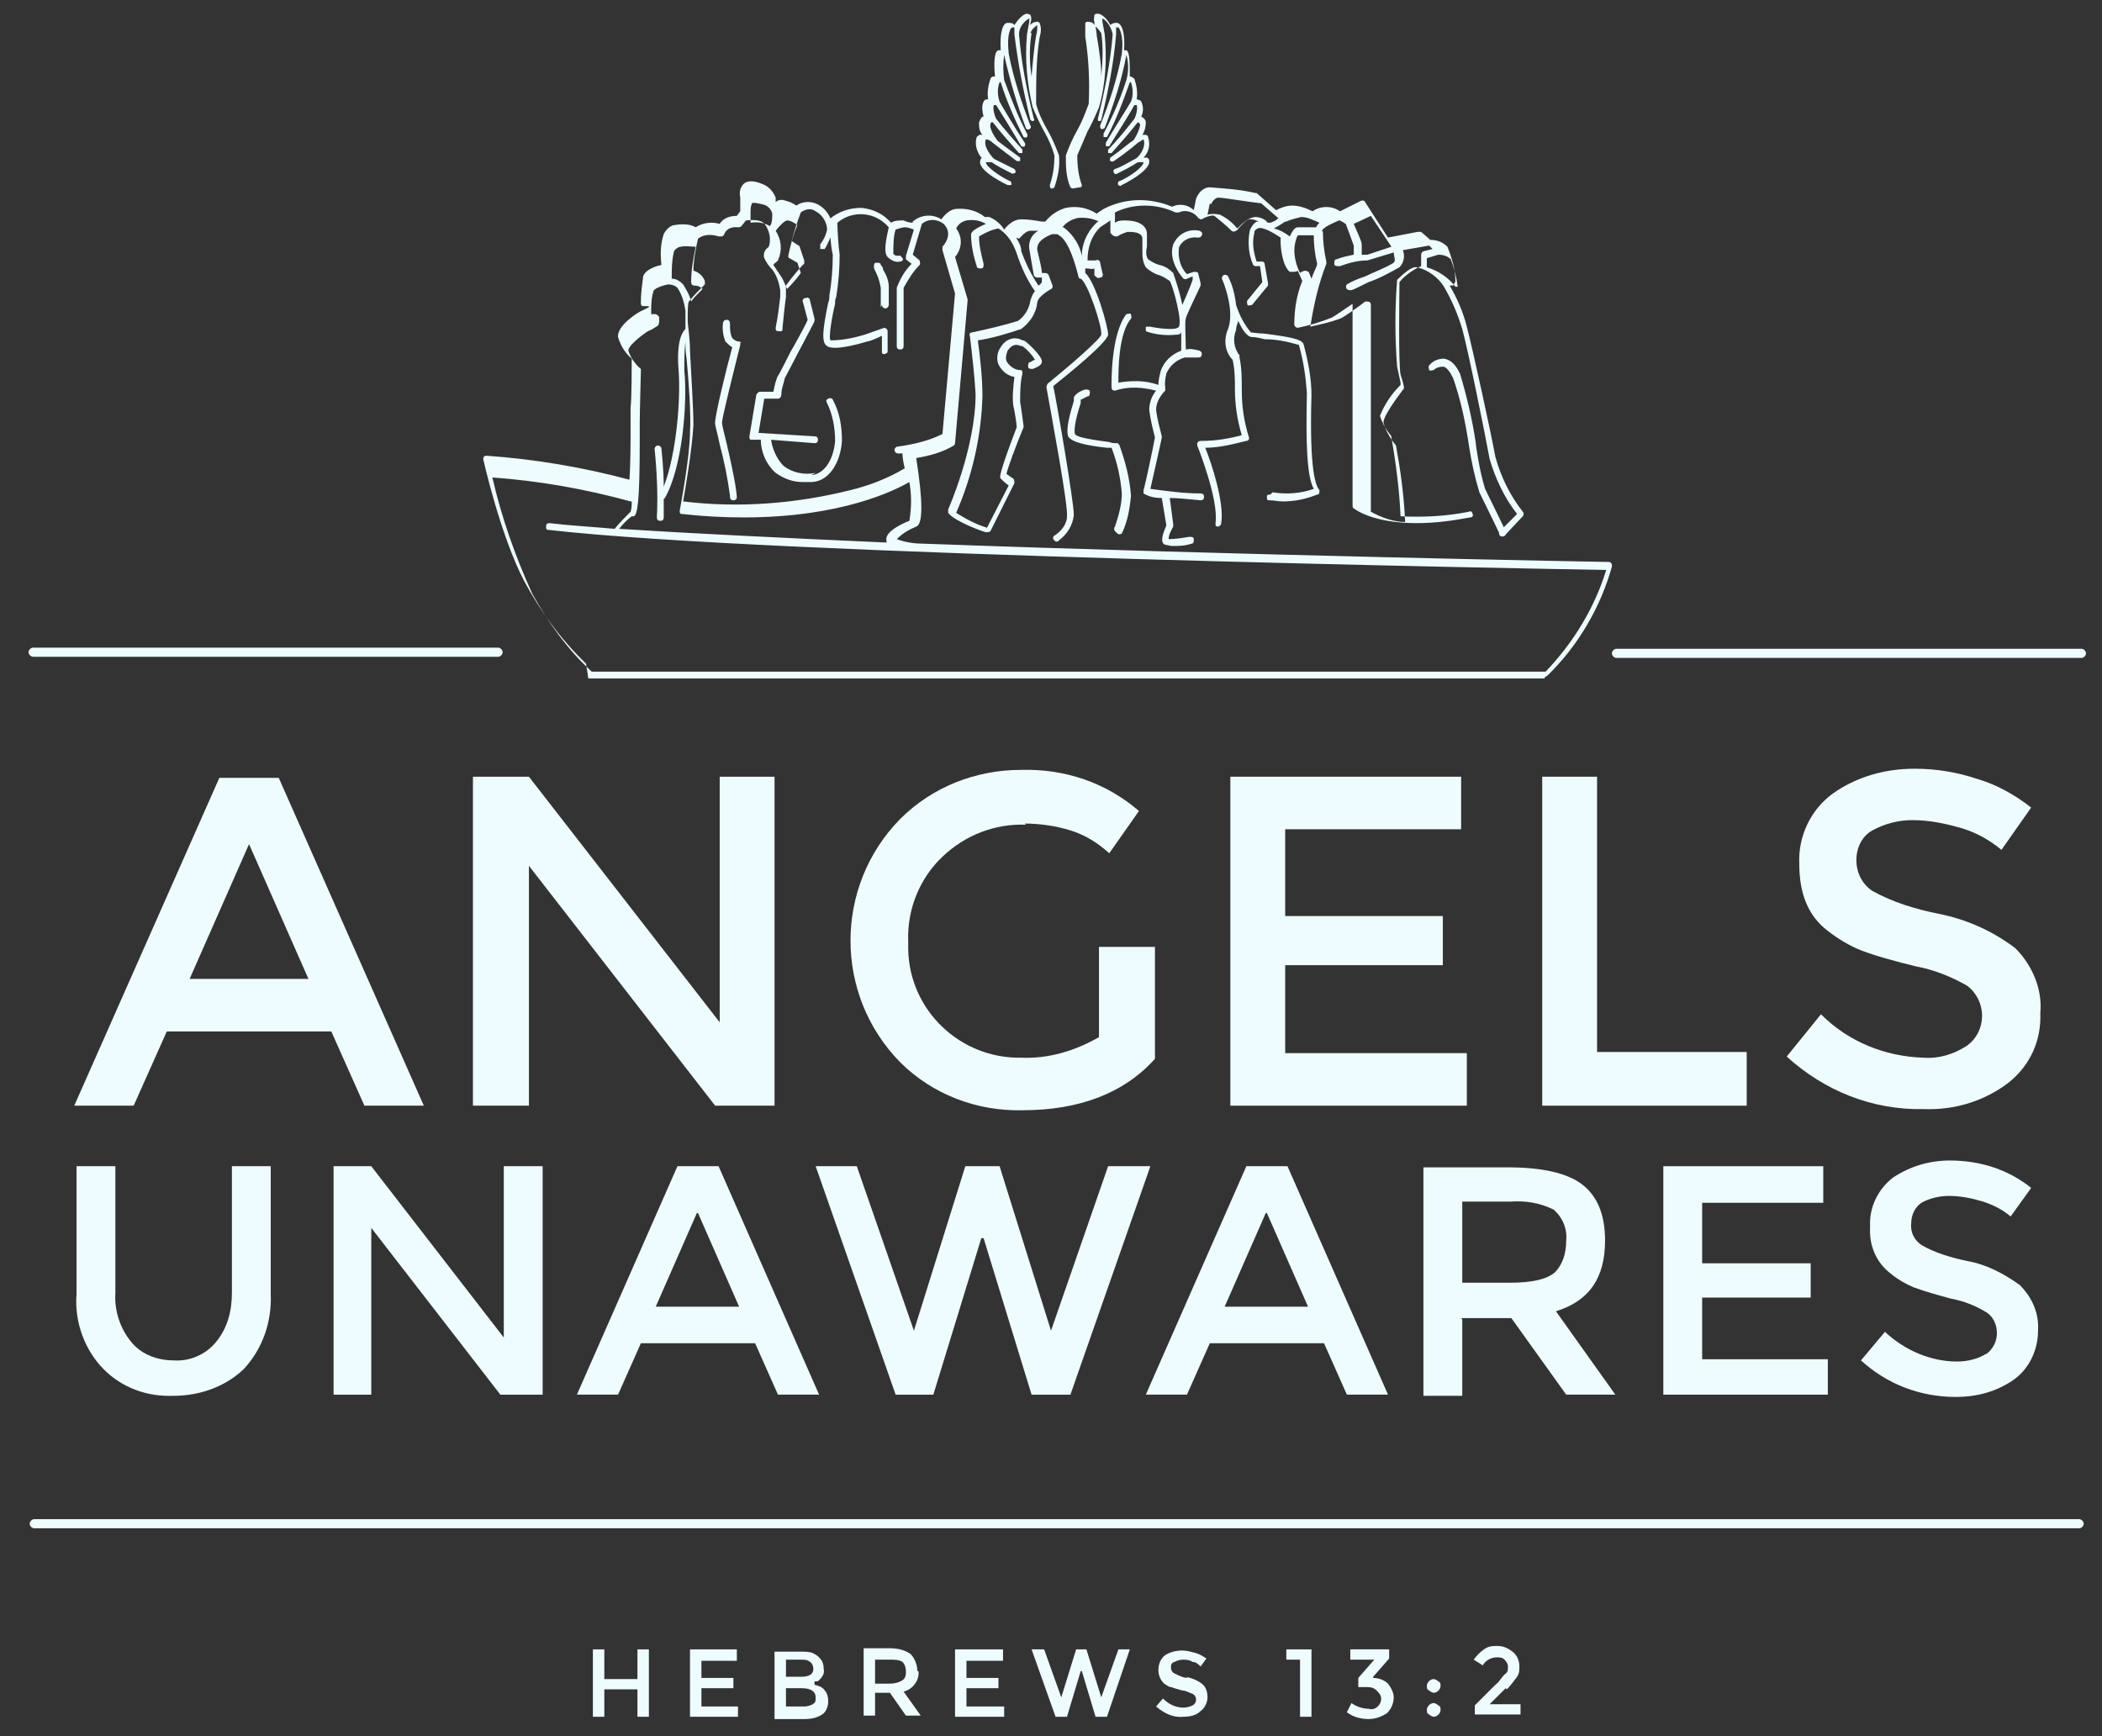
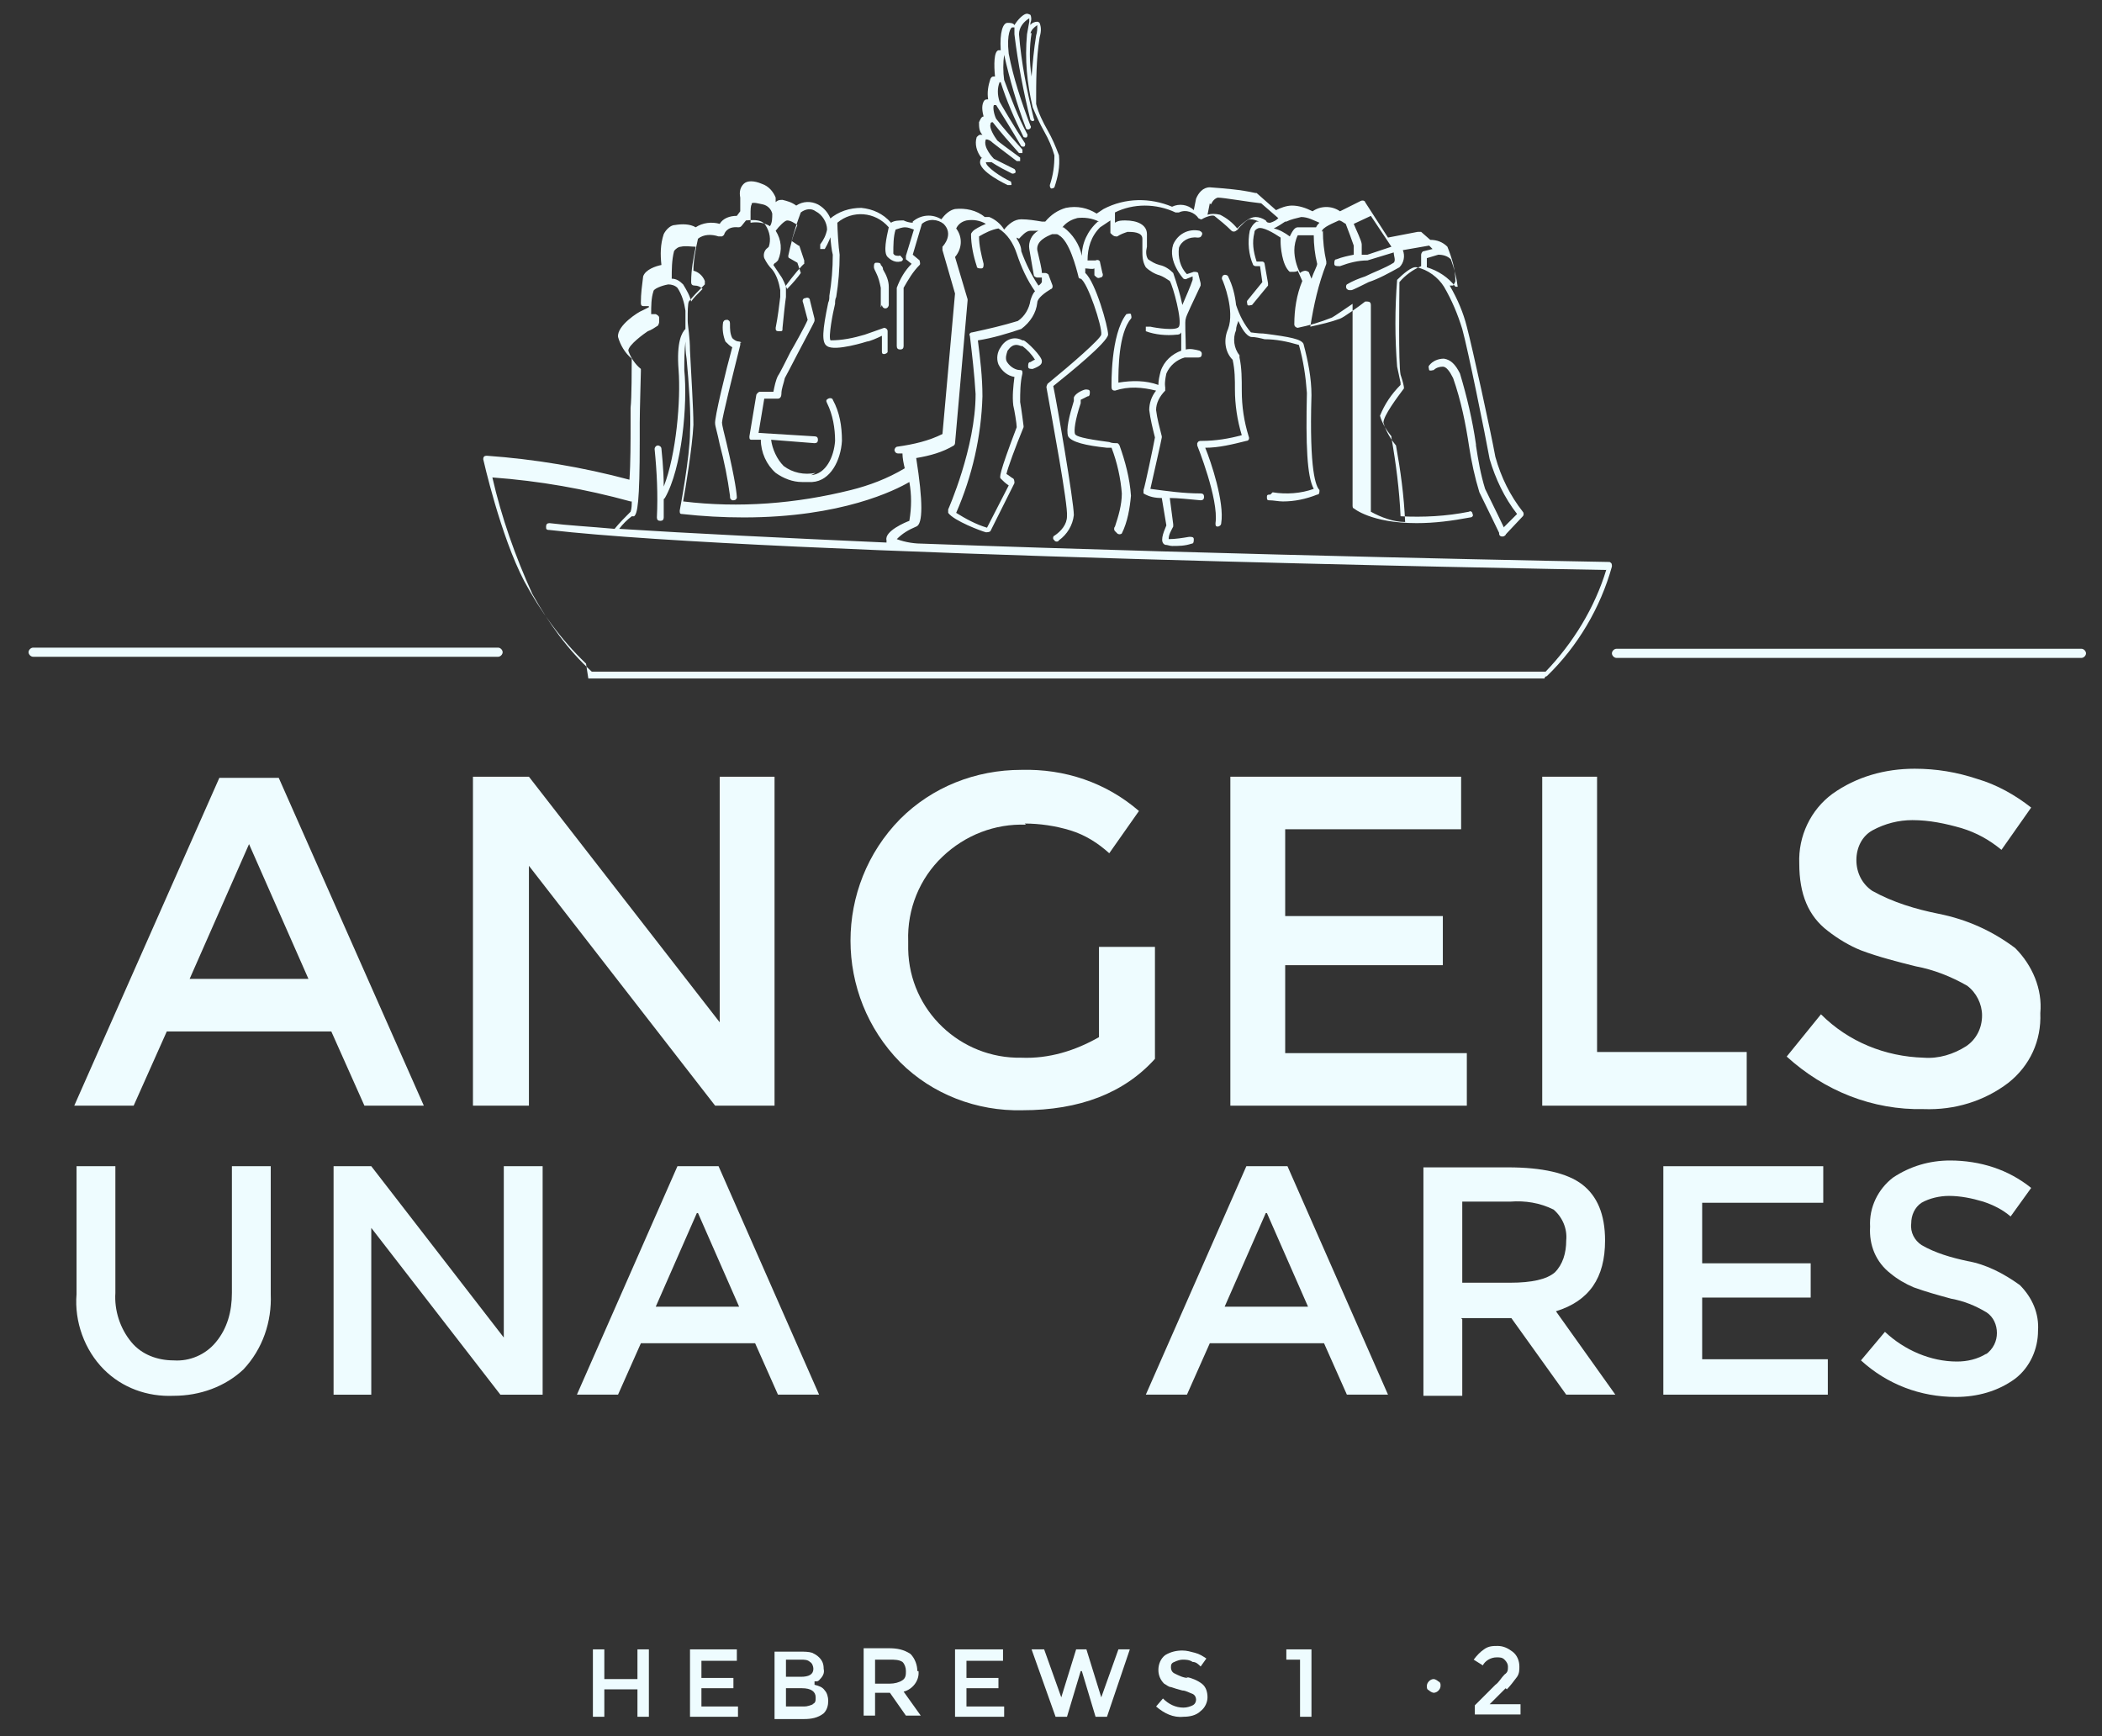
<svg xmlns="http://www.w3.org/2000/svg" viewBox="0 0 184 152">
  <rect x="0" y="0" width="184" height="152" fill="#333333" stroke="none" />
  <defs>
    <style>      .cls-1 {        fill: #eefcff;      }    </style>
  </defs>
  <g>
    <g id="_x30_5162a4c-15ec-4fa1-b4f4-4caf09cee478">
      <g>
        <path class="cls-1" d="M6.7,102.1v11.2c-.2,2.4.7,4.9,2.4,6.6,1.6,1.6,3.8,2.4,6.1,2.3,2.3,0,4.5-.8,6.1-2.3,1.7-1.8,2.5-4.2,2.4-6.6v-11.2h-3.4v11.1c0,1.6-.4,3.1-1.4,4.3-.9,1.1-2.3,1.7-3.7,1.6-1.4,0-2.8-.5-3.7-1.6-1-1.2-1.5-2.8-1.4-4.3v-11.1h-3.4Z" />
        <polygon class="cls-1" points="32.5 107.5 43.8 122.1 47.5 122.1 47.5 102.1 44.1 102.1 44.1 117.1 32.5 102.1 29.2 102.1 29.2 122.1 32.5 122.1 32.5 107.5" />
        <path class="cls-1" d="M56.1,117.6h10l2,4.5h3.6l-8.8-20h-3.6l-8.8,20h3.6l2-4.5ZM61.1,106.2l3.6,8.2h-7.3l3.6-8.2Z" />
-         <polygon class="cls-1" points="81.7 122.1 85.9 108.4 86.1 108.4 90.3 122.1 93.7 122.1 100.7 102.1 97 102.1 92 116.5 87.5 102.1 84.5 102.1 80 116.5 75 102.1 71.4 102.1 78.4 122.1 81.7 122.1" />
        <path class="cls-1" d="M105.9,117.6h10l2,4.5h3.6l-8.8-20h-3.6l-8.8,20h3.6l2-4.5ZM110.9,106.2l3.6,8.2h-7.3l3.6-8.2Z" />
        <path class="cls-1" d="M127.9,115.4h4.4l4.8,6.7h4.3l-5.2-7.3c2.9-.9,4.3-2.9,4.3-6.2,0-2.3-.7-3.9-2-4.9-1.3-1-3.5-1.5-6.5-1.5h-7.4v20h3.4v-6.7ZM127.9,105.2h4.3c1.3-.1,2.6.1,3.8.7.8.7,1.2,1.7,1.1,2.7,0,1.1-.3,2.1-1,2.8-.7.6-2,.9-3.9.9h-4.2v-7.1Z" />
        <polygon class="cls-1" points="145.6 122.1 160 122.1 160 119 149 119 149 113.6 158.5 113.6 158.5 110.6 149 110.6 149 105.3 159.6 105.3 159.6 102.1 145.6 102.1 145.6 122.1" />
        <path class="cls-1" d="M173.9,118.5c-.8.5-1.7.7-2.6.7-2.3,0-4.6-1-6.3-2.6l-2.1,2.5c2.3,2.1,5.2,3.2,8.3,3.2,1.9,0,3.7-.5,5.2-1.6,1.3-1,2-2.6,2-4.2.1-1.5-.5-2.9-1.6-4-1.4-1-2.9-1.8-4.6-2.1-1.4-.3-2.8-.7-4-1.4-.6-.4-1-1.1-.9-1.9,0-.7.3-1.4.9-1.8.7-.4,1.6-.6,2.4-.6,1,0,2,.2,3,.5.9.3,1.7.7,2.4,1.3l1.8-2.5c-1-.8-2.1-1.4-3.3-1.8-1.2-.4-2.5-.6-3.8-.6-1.8,0-3.5.5-5,1.5-1.3,1-2.1,2.6-2,4.3-.1,1.6.5,3.1,1.8,4.1.6.5,1.3.9,2,1.2,1.1.4,2.2.7,3.3,1,1.1.2,2.1.6,3.1,1.2.6.4.9,1.1.9,1.8,0,.7-.3,1.4-1,1.9Z" />
        <path class="cls-1" d="M31.9,96.8h5.2l-12.7-28.7h-5.2l-12.7,28.7h5.2l2.9-6.5h14.4l2.9,6.5ZM16.6,85.7l5.2-11.8,5.2,11.8h-10.4Z" />
        <polygon class="cls-1" points="67.8 96.8 67.8 68 63 68 63 89.5 46.3 68 41.4 68 41.4 96.8 46.3 96.8 46.3 75.8 62.6 96.8 67.8 96.8" />
        <path class="cls-1" d="M89.7,72.1c1.3,0,2.7.2,4,.6,1.3.4,2.4,1.1,3.4,2l2.6-3.7c-2.9-2.5-6.5-3.7-10.3-3.6-4,0-7.8,1.5-10.6,4.3-5.8,5.9-5.8,15.4,0,21.3,2.8,2.8,6.7,4.3,10.7,4.2,5,0,8.9-1.5,11.6-4.5v-9.8h-4.9v7.9c-2.1,1.2-4.4,1.9-6.8,1.8-5.3.1-9.8-4.1-9.9-9.5,0-.2,0-.4,0-.7-.1-2.8,1-5.5,3-7.4,2-1.9,4.6-2.9,7.3-2.8Z" />
        <polygon class="cls-1" points="128.4 92.2 112.5 92.2 112.5 84.5 126.3 84.5 126.3 80.2 112.5 80.2 112.5 72.6 127.9 72.6 127.9 68 107.7 68 107.7 96.8 128.4 96.8 128.4 92.2" />
        <polygon class="cls-1" points="135 68 135 96.8 152.9 96.8 152.9 92.1 139.8 92.1 139.8 68 135 68" />
        <path class="cls-1" d="M172.1,91.6c-1.1.7-2.4,1.1-3.7,1-3.4-.1-6.6-1.4-9-3.8l-3,3.7c3.3,3,7.5,4.7,12,4.6,2.7.1,5.3-.7,7.4-2.3,1.9-1.5,2.9-3.7,2.8-6.1.2-2.1-.7-4.2-2.2-5.7-2-1.5-4.2-2.5-6.7-3-2-.4-4-1-5.8-2-.9-.6-1.4-1.6-1.4-2.7,0-1.1.5-2.1,1.4-2.6,1.1-.6,2.3-.9,3.5-.9,1.5,0,2.9.3,4.3.7,1.3.4,2.4,1,3.5,1.9l2.6-3.7c-1.4-1.1-3-2-4.7-2.5-1.8-.6-3.6-.9-5.5-.9-2.6,0-5.1.7-7.2,2.2-1.9,1.4-3,3.7-2.9,6.1,0,2.7.8,4.6,2.5,5.9.9.7,1.9,1.3,2.9,1.7,1.6.6,3.2,1,4.8,1.4,1.6.3,3.1.9,4.5,1.7.8.6,1.3,1.6,1.3,2.6,0,1.1-.5,2.1-1.4,2.7Z" />
        <polygon class="cls-1" points="55.8 147 52.9 147 52.9 144.4 51.9 144.4 51.9 150.3 52.9 150.3 52.9 147.9 55.8 147.9 55.8 150.3 56.8 150.3 56.8 144.4 55.8 144.4 55.8 147" />
        <polygon class="cls-1" points="61.4 147.8 64.2 147.8 64.2 146.9 61.4 146.9 61.4 145.4 64.5 145.4 64.5 144.4 60.4 144.4 60.4 150.3 64.6 150.3 64.6 149.4 61.4 149.4 61.4 147.8" />
        <path class="cls-1" d="M71.3,147.2c.1,0,.2,0,.2,0,0,0,.1,0,.2-.1.3-.3.5-.6.4-1,0-.4-.1-.7-.4-1-.2-.2-.4-.3-.6-.4-.3-.1-.7-.1-1-.1h-2.3v5.9h2.6c.6,0,1.2-.1,1.7-.5.3-.3.4-.7.4-1.1,0-.3-.1-.7-.3-.9-.2-.3-.5-.4-.9-.5ZM68.8,145.3h1.3c.3,0,.6,0,.8.2.2.1.3.4.3.6,0,.5-.4.7-1.1.7h-1.3v-1.5ZM71.2,149.2c-.3.1-.5.2-.8.2h-1.6v-1.6h1.4c.8,0,1.2.3,1.2.8,0,.3,0,.5-.3.6h0Z" />
        <path class="cls-1" d="M80.3,146.3c0-.5-.2-1.1-.6-1.5-.6-.4-1.2-.5-1.9-.5h-2.2v5.9h1v-2h1.3l1.4,2h1.3l-1.5-2.1c.8-.2,1.4-1,1.3-1.8ZM77.8,147.4h-1.2v-2.1h1.3c.4,0,.8,0,1.1.2.2.2.3.5.3.8,0,.3,0,.6-.3.8-.3.2-.7.3-1.1.3Z" />
        <polygon class="cls-1" points="84.6 147.8 87.4 147.8 87.4 146.9 84.6 146.9 84.6 145.4 87.8 145.4 87.8 144.4 83.6 144.4 83.6 150.3 87.9 150.3 87.9 149.4 84.6 149.4 84.6 147.8" />
        <polygon class="cls-1" points="96.4 148.6 95.1 144.4 94.2 144.4 92.9 148.6 91.4 144.4 90.3 144.4 92.4 150.3 93.4 150.3 94.6 146.3 94.7 146.3 95.9 150.3 96.9 150.3 98.9 144.4 97.9 144.4 96.4 148.6" />
        <path class="cls-1" d="M104,146.9c-.4,0-.8-.2-1.2-.4-.2-.1-.3-.3-.3-.5,0-.2,0-.4.3-.5.2-.1.5-.2.7-.2.3,0,.6,0,.9.2.3,0,.5.2.7.4l.5-.7c-.3-.2-.6-.4-1-.5-.4-.1-.7-.2-1.1-.2-.5,0-1,.1-1.5.4-.4.3-.6.8-.6,1.3,0,.5.2.9.5,1.2.2.1.4.3.6.3.3.1.6.2,1,.3.3,0,.6.2.9.3.2.1.3.3.3.5,0,.2-.1.4-.3.5-.2.1-.5.2-.8.2-.7,0-1.3-.3-1.8-.8l-.6.7c.7.6,1.5,1,2.4.9.5,0,1.1-.1,1.5-.5.4-.3.6-.8.6-1.2,0-.4-.1-.9-.5-1.2-.4-.3-.9-.5-1.4-.6Z" />
        <polygon class="cls-1" points="112.6 145.3 113.8 145.3 113.8 150.3 114.8 150.3 114.8 144.4 112.6 144.4 112.6 145.3" />
-         <path class="cls-1" d="M120.2,146.8l1.4-1.6v-.8h-3.4v.9h2.1l-1.4,1.6v.8c.2,0,.4,0,.6,0,.4,0,.7,0,1,.3.2.2.4.4.4.7,0,.3-.1.5-.3.7-.2.2-.5.3-.8.2-.5,0-1.1-.2-1.5-.5l-.4.8c.5.4,1.2.6,1.9.6.6,0,1.1-.2,1.6-.5.4-.4.6-.9.6-1.4,0-.4-.2-.8-.5-1.2-.3-.3-.8-.5-1.3-.5Z" />
-         <path class="cls-1" d="M125.5,149.1c-.3,0-.6.3-.6.6,0,0,0,0,0,0,0,.2,0,.3.2.4.1.1.3.2.4.2.3,0,.6-.3.6-.6,0-.2,0-.3-.2-.4-.1-.1-.3-.2-.4-.2Z" />
        <path class="cls-1" d="M125.5,147c-.3,0-.6.3-.6.6,0,0,0,0,0,0,0,.2,0,.3.2.4.1.1.3.2.4.2.3,0,.6-.3.6-.6,0-.2,0-.3-.2-.4-.1-.1-.3-.2-.4-.2Z" />
        <path class="cls-1" d="M131.9,147.9c.3-.3.6-.7.9-1.1.2-.3.2-.6.2-.9,0-.5-.2-1-.6-1.3-.4-.3-.8-.5-1.3-.5-.4,0-.8,0-1.2.3-.3.2-.6.5-.9.9l.8.5c.2-.4.7-.7,1.2-.7.3,0,.5,0,.7.2.2.2.3.4.3.6,0,.3,0,.5-.3.7-.3.3-.5.7-.8.9l-1.8,1.8v.8h4v-.9h-2.7l1.4-1.4Z" />
-         <path class="cls-1" d="M182.1,133H3c-.2,0-.4.2-.4.4,0,.2.2.4.4.4h179c.2,0,.4-.2.4-.4,0-.2-.2-.4-.4-.4Z" />
        <path class="cls-1" d="M43.6,57.5c.2,0,.4-.2.4-.4,0-.2-.2-.4-.4-.4H2.9c-.2,0-.4.2-.4.4,0,.2.2.4.4.4h40.7Z" />
        <path class="cls-1" d="M182.2,56.8h-40.7c-.2,0-.4.2-.4.4,0,.2.2.4.4.4h40.7c.2,0,.4-.2.4-.4,0-.2-.2-.4-.4-.4Z" />
        <path class="cls-1" d="M51.5,59.4c0,0,.1,0,.2,0h83.5c0-.1.1-.2.2-.2,2.7-2.6,4.7-6,5.7-9.6,0-.2,0-.3-.2-.4,0,0,0,0,0,0-.5,0-32.7-.6-60-1.6,0,0,0,0,0,0-.8,0-1.6-.1-2.4-.4.5-.5,1-.8,1.7-1.1.6-.2.6-2.2,0-6,0,0,0,0,0,0,1.2-.2,2.3-.5,3.3-1.1,0,0,.1-.1.1-.2l1.1-12.5s0,0,0-.1l-1.1-3.7c.6-.7.7-1.7.1-2.5.2-.4.5-.6.9-.7.6-.1,1.2,0,1.7.3-.5.2-1,.5-1.1.6,0,0-.2.2-.2.3,0,.9.2,1.9.5,2.8,0,.2.2.2.4.2.2,0,.2-.2.2-.4-.2-.8-.4-1.6-.4-2.4.5-.3,1.1-.6,1.7-.7.8.5,1.3,1.3,1.6,2.2.4,1.2.9,2.3,1.6,3.3-.2.2-.3.5-.4.8-.1.7-.5,1.4-1.1,1.8-1.3.4-2.6.7-4,1-.2,0-.3.2-.2.3.2,1.7.4,3.4.5,5.1,0,4.7-2.4,10.1-2.4,10.1,0,.1,0,.2,0,.3.5.7,2.9,1.6,3.3,1.7.1,0,.3,0,.4-.1l2.1-4.2c0-.1,0-.3-.1-.4-.2-.1-.4-.3-.6-.4.1-.5.8-2.4,1.5-4.1,0,0,0,0,0-.1,0,0-.2-1.6-.3-2.1,0-.8,0-1.7.2-2.5,0-.2,0-.3-.2-.3-.5,0-1-.4-1.2-.8-.1-.3,0-.6.1-.9.5-.7.9-.5,1.2-.4,0,0,.1,0,.1,0,.4.3.8.7,1.1,1.2-.1,0-.2.1-.4.2-.2,0-.2.2-.2.4,0,.2.2.2.4.2h0c.8-.3.8-.5.8-.7,0-.4-1.3-1.7-1.6-1.8,0,0,0,0-.1,0-.7-.4-1.5-.1-1.9.6,0,0,0,0,0,0-.3.4-.4,1-.2,1.5.3.6.8,1,1.4,1.1-.1.8-.2,1.7-.1,2.5.1.4.3,1.6.3,1.9-1.6,4.2-1.5,4.4-1.4,4.5.2.2.4.4.7.6l-1.9,3.7c-1-.3-1.9-.8-2.7-1.3,1.4-3.2,2.2-6.7,2.3-10.2,0-1.7-.2-3.3-.4-4.9,1.3-.2,2.6-.6,3.8-1,.8-.6,1.3-1.4,1.4-2.3,0-.4.7-.9,1.2-1.2.1,0,.2-.2.1-.4l-.3-.8c0-.1-.2-.2-.3-.2h-.3c0-.4-.2-1.1-.4-2-.1-.8.8-1.2,1.3-1.4h0s0,0,0,0c0,0,.2,0,.3,0,0,0,0,0,0,0s0,0,0,0c.1,0,.2,0,.3.1.9.5,1.5,2.8,1.7,3.6,0,0,0,.2.2.2.6.3,1.9,4.2,1.8,4.9-.1.4-2.5,2.5-4.7,4.3,0,0-.1.2-.1.3.5,2.8,1.9,10.3,1.8,11.3,0,.7-.5,1.3-1.1,1.7-.1,0-.2.3,0,.4,0,.1.3.2.4,0,.7-.5,1.2-1.3,1.3-2.2,0-1.2-1.5-9.9-1.8-11.3,1.5-1.2,4.7-3.8,4.8-4.5,0-.7-1.1-4.6-2-5.4,0,0,0-.2,0-.4.3,0,.6.1.8,0v.6c.2.2.3.3.5.2.2,0,.3-.2.2-.4l-.2-.9c0-.2-.2-.3-.4-.2,0,0,0,0,0,0-.2,0-.4,0-.7,0,0-1.1.3-2.1,1.1-2.9,0,0,0,0,0,0l.9-.6v1.1c.2.2.3.3.5.3,0,0,0,0,.1,0,.3-.2.6-.3.9-.4.4,0,1.3,0,1.3.6,0,.3,0,.7,0,1,0,.5,0,1,.3,1.5.3.3.8.6,1.2.7.3.1.6.3.9.5.3.5,1.1,3.5.8,4-.2.4-2.1.1-2.5,0-.1,0-.3,0-.4,0,0,.1,0,.3,0,.4.8.3,1.8.4,2.7.3.1,0,.3,0,.4-.2,0,.5,0,1.1,0,1.6-.8.3-1.5.9-1.8,1.8-.1.4-.2.8-.2,1.2-1.1-.4-2.3-.4-3.5-.2,0-1.1,0-4.3,1.1-5.6.1-.1,0-.3,0-.4-.1-.1-.3,0-.4,0,0,0,0,0,0,0-1.4,1.8-1.3,6.2-1.3,6.4,0,.2.1.3.3.3,0,0,0,0,0,0,1.2-.4,2.4-.3,3.6,0-.4.5-.6,1.1-.6,1.7.1.8.3,1.6.5,2.4-.1.6-.9,4.4-1,4.6,0,0,0,.2,0,.3.5.3,1,.4,1.6.4l.4,2.4c-.3.7-.6,1.5-.1,1.7.2,0,.4.1.6.1.6,0,1.1,0,1.7-.2.2,0,.2-.2.2-.4,0-.2-.2-.2-.4-.2-.6.1-1.2.2-1.8.2,0-.4.2-.7.4-1.1,0,0,0-.1,0-.2l-.3-2.3c.7,0,1.6.1,2.7.2h0c.2,0,.3-.1.3-.3,0-.2-.1-.3-.3-.3-1.5,0-2.9-.2-4.4-.4.2-.9,1-4.4,1-4.5,0,0,0-.1,0-.1-.2-.8-.4-1.5-.5-2.3,0-.6.3-1.2.8-1.7,0,0,0-.2,0-.3,0,0-.1-.3.1-1.2.3-.7.9-1.2,1.6-1.4,0,0,0,0,0,0,.4,0,.8,0,1.2,0,0,0,0,0,0,0,.2,0,.3-.1.3-.3,0-.1,0-.2-.2-.3-.4-.1-.8-.2-1.2-.1,0-1.1-.1-2.5,0-2.7,0-.2.7-1.6,1.3-2.9,0,0,0-.1,0-.2l-.2-.8c0-.2-.2-.2-.4-.2,0,0,0,0,0,0l-.6.2c-.6-.6-.8-1.5-.7-2.3.2-.6.9-1,1.6-.9.2,0,.3,0,.4-.2s0-.3-.2-.4c-1-.2-1.9.3-2.3,1.2-.5,1.5.9,3,.9,3,0,0,.2.1.3,0l.5-.2v.3c-.2.6-.6,1.5-.9,2.2-.2-1-.5-1.9-.8-2.8-.3-.3-.7-.6-1.2-.7-.4-.1-.7-.3-1-.5-.2-.3-.2-.7-.1-1.1,0-.4,0-.7,0-1.1,0-.8-.8-1.2-1.9-1.2-.3,0-.6,0-.9.2v-.9c1.6-.8,3.6-.8,5.3,0,0,0,.2,0,.3,0,.6-.3,1.4,0,1.7.5,0,0,0,0,0,0,0,0,0,0,.2.1,0,0,0,0,0,0,0,0,0,0,.1,0,0,0,0,0,0,0,0,0,0,0,0,0,.3-.2.9-.4,1.1-.3.5.4,1,.8,1.5,1.3.1.1.3.1.4,0,0,0,.2-.1.2-.2.2-.2.8-.9,1.1-.8.2,0,.5.1.7.2,0,0,0,0,.1,0-.1,0-.2,0-.3,0-.3.2-.5.5-.6.8-.2,1-.1,2.1.3,3,0,0,.1.1.2.1h.4c0,0,.2,1.4.2,1.4l-1.3,1.6c-.1.1,0,.3,0,.4.1.1.3,0,.4,0l1.4-1.7c0,0,0-.2,0-.2l-.3-1.7c0-.1-.1-.2-.2-.2h-.5c-.3-.9-.4-1.7-.2-2.5,0-.2.1-.3.3-.4.4-.2,1.4.4,2,.8,0,0,0,0,0,0,0,.1,0,.3,0,.4,0,.3.1,2,.8,2.6,0,0,.1,0,.2,0,.2,0,.4,0,.5-.1l.4.9c-.5,1.2-.7,2.5-.7,3.8,0,.2.2.3.3.3,0,0,0,0,0,0,1-.2,2-.5,3-.9.2-.1,1.2-.8,1.8-1.2,0,2.9,0,15.7,0,17.7,0,0,0,.2.1.2,0,0,1.5,1.3,5.5,1.3,1.6,0,3.1-.2,4.7-.5.2,0,.3-.2.2-.3,0-.2-.2-.3-.3-.2h0c-2,.4-4,.5-6,.4-.1-2.3-.4-4.6-.8-6.9,0,0,0,0,0-.1-.4-.5-.8-1.1-1-1.8.4-1,1-1.9,1.8-2.7,0,0,0-.2,0-.2,0,0-.1-.5-.3-1.4-.2-2.5-.2-5.1,0-7.6.5-.5,1.3-1.2,1.7-1.1,1,.2,1.9.9,2.4,1.7h0s0,0,0,0c.7,1.2,1.2,2.4,1.6,3.7.5,1.8,2,9.2,2.4,11.4.5,1.7,1.3,3.4,2.4,4.8l-1.5,1.5c-.1.1-.1.3,0,.4s.3.1.4,0l1.6-1.7c.1-.1.1-.3,0-.4-1.1-1.4-1.9-3-2.4-4.8-.4-2.2-2-9.5-2.5-11.4-.3-1.2-.8-2.4-1.5-3.6h.3c.1-.2.2-.3.2-.4,0-1-.3-2-.7-3-.4-.4-.9-.6-1.5-.6l-.8-.7c0,0-.2,0-.3,0l-2.6.5-2-3.1c0-.1-.2-.2-.4-.1l-1.8.9c-.7-.5-1.7-.5-2.4,0-.6-.3-1.2-.5-1.8-.5-.5,0-1,.2-1.4.4l-1.7-1.5s0,0-.1,0c-1.3-.3-2.7-.4-4-.5-.6,0-1,.5-1.2,1l-.2,1c-.5-.5-1.3-.6-1.9-.3-1.9-.8-4.1-.8-6,.2h0s0,0,0,0l-.6.4s0,0,0,0c-.8-.5-1.7-.7-2.7-.5-.7.2-1.3.6-1.8,1.2,0,0-.2,0-.3,0-.6-.1-1.2-.2-1.8-.2-.6,0-1.1.4-1.5.9-.3-.5-.8-.9-1.3-1.1-.1,0-.3,0-.4,0-.7-.6-1.7-.8-2.6-.7-.5.1-.9.5-1.2.9-.8-.5-1.8-.4-2.5.2,0,0,0,0,0,.1h0c-.3,0-.6-.1-.8-.2-.4,0-.8,0-1.1.2-.7-.8-1.6-1.2-2.6-1.3-1,0-2,.3-2.8,1,0,0-.1.1,0,.2,0,0,.1,2.2.3,2.9,0,1.2-.1,2.4-.3,3.6,0,.2,0,.4-.1.6-.5,2.4-.6,3.5-.1,3.8.7.5,3.5-.4,3.5-.4.2,0,.9-.3,1.3-.5,0,.6,0,1.2,0,1.3,0,.2,0,.3.2.3,0,0,0,0,0,0,.1,0,.3-.1.3-.2,0-.6,0-1.2,0-1.8,0-.2-.2-.3-.3-.3,0,0,0,0,0,0,0,0-1.4.5-1.7.6-1,.3-2,.5-3,.5-.2-.3.2-2.4.4-3.2,0-.2,0-.4.1-.6.2-1.2.3-2.5.3-3.7,0,0,0,0,0,0-.1-.6-.2-2.3-.2-2.8,1.3-1.1,3.3-1,4.5.4,0,0,0,0,0,0-.2.9-.5,2.2-.1,2.6.3.3.7.5,1.1.4.2,0,.3-.2.2-.3s-.2-.3-.3-.2h0c-.2,0-.4,0-.5-.2,0-.7,0-1.5.2-2.1.3-.1.6-.2.8-.2.3,0,.5.1.8.2l-.7,2.3c0,.1,0,.2,0,.3l.5.4c-.6.6-1,1.3-1.3,2.1,0,.5,0,4.9,0,5.1s.1.3.3.3.3-.1.3-.3h0c0-1.6,0-4.7,0-5.1.4-.7.8-1.4,1.4-2,.1-.1,0-.3,0-.4l-.6-.5.8-2.7c.6-.5,1.4-.4,1.9,0,.9.9,0,1.9-.1,2,0,0,0,.2,0,.3l1.1,3.8-1.1,12.3c-1.2.6-2.5.9-3.9,1.1-.2,0-.3.2-.3.3,0,.1.1.3.3.3,0,0,0,0,0,0,0,0,.2,0,.4,0,0,.4.1.9.2,1.3-1.5.9-3.1,1.5-4.7,1.9-4.8,1.2-9.8,1.6-14.7,1,.2-1.1.8-4.7.9-6.7,0-1.5-.2-4.4-.3-6.5,0-1.2-.2-2.2-.2-2.6,0,0,0,0,0-.1,0-.7,0-1.4.1-1.6.4-.5.9-1,1.4-1.5,0,0,0-.2,0-.3-.2-.5-.6-.8-1-.9,0-.9.2-1.9.4-2.8.5-.4,1.2-.4,1.8-.2,0,0,.2,0,.3,0,0,0,.2-.1.2-.2,0,0,.2-.7,1.2-.6.1,0,.2,0,.3-.1l.4-.5c.3,0,1.3-.2,1.7.4.4.6.5,1.3.3,1.9,0,0,0,0-.1.1-.3.2-.4.6-.3.9.2.4.4.7.7,1,.4.5.6,1.2.7,1.8v.6c-.1.8-.2,1.7-.4,2.7,0,.2,0,.3.3.3s.3,0,.3-.3c0,0,0,0,0,0,.1-1,.2-2,.3-2.7v-.6c0-.1,0-.2,0-.4.5-.7,1.5-1.9,1.6-1.9,0,0,0-.2,0-.3l-.4-1.2c0,0,0-.1-.1-.1l-.6-.4c.2-.8.5-1.7.8-2.5.4-.3.9-.4,1.3-.1.6.3,1,1,1,1.6-.1.5-.3.9-.6,1.3,0,.1,0,.3,0,.4.1,0,.3,0,.4,0h0c.3-.5.5-1,.7-1.6,0-.9-.4-1.8-1.3-2.3-.6-.3-1.3-.3-1.9.1-.4-.3-.8-.4-1.2-.5-.2,0-.4,0-.6.2,0-.1,0-.3,0-.4-.2-.5-.6-1-1.2-1.2-.7-.3-1.3-.3-1.6,0-.3.3-.4.7-.3,1.2v1.2s-.3.4-.3.4c-.6,0-1.2.2-1.5.7-.7-.2-1.5-.1-2.1.3-.5-.3-1.2-.3-1.8-.2-.4,0-.8.4-1,.8-.3.9-.3,1.8-.2,2.7-.5.1-1.4.4-1.6,1-.1.8-.2,1.5-.2,2.3,0,.1,0,.3.2.3h.5c0,0,0,.1,0,.1-.2.1-.4.2-.6.3-.3.1-2.2,1.3-2.1,2.3.2.7.6,1.4,1.2,1.9,0,.6,0,3.5-.1,4.3,0,.3,0,.9,0,1.7,0,1.1,0,3.2-.1,4.6-4.1-1.1-8.3-1.8-12.5-2.1-.2,0-.3.1-.3.3,0,0,0,0,0,0,0,0,1.5,6.7,3.6,10.7,1.4,2.6,3.2,5.1,5.4,7.2ZM114.3,23.7c-.2,0-.4.1-.5.2-.3-.6-.5-1.3-.5-2,0-.4.1-.9.3-1.3.5,0,.9,0,1.4,0,0,.8.1,1.7.3,2.5,0,.2-.3.7-.5,1.3l-.2-.5c0-.1-.2-.2-.4-.2ZM127,22.7c.3.8.5,1.6.6,2.4h-.2c-.6-.8-1.5-1.4-2.5-1.7v-.8s1-.3,1-.3c.4,0,.8.1,1.1.4h0ZM120,18.9l1.8,2.7-2.1.7c-.2,0-.3,0-.5,0,0-.3,0-.6,0-.9,0-.3-.5-1.3-.7-1.8l1.5-.7ZM115.7,20.3c0-.4,1.1-.8,1.5-1,0,0,0,0,0,0,.2,0,.4.2.6.3.2.5.6,1.6.7,1.9,0,.3,0,.5,0,.8,0,0,0,0,0,0-.5.1-1,.2-1.5.4,0,0,0,0,0,0-.2,0-.2.2-.2.4,0,.2.2.2.4.2h0s0,0,.1,0c.8-.3,1.6-.5,2.4-.5,0,0,0,0,0,0l2.3-.7c0,.3.2.7,0,.9-.8.5-1.7.8-2.5,1.2-.6.2-1.1.4-1.6.7-.1.1-.1.3,0,.4,0,0,.1.1.2.1,0,0,.1,0,.2,0,.1,0,.9-.4,1.5-.7.9-.3,1.8-.8,2.7-1.3.4-.4.5-1,.3-1.5l2.3-.4.3.3-.8.2c-.1,0-.2.2-.2.3v1c-.7.3-1.4.8-1.9,1.4,0,0,0,.1,0,.2,0,.7-.1,7,.1,7.9.2.6.3,1,.3,1.2-.6.8-1.8,2.4-1.8,3,.2.7.6,1.4,1.1,2,.4,2.2.7,4.4.8,6.7-1,0-2.1-.4-3-.9,0-2.7,0-17.9,0-18.1,0-.2-.1-.3-.3-.3,0,0-.1,0-.2,0-.5.4-1.9,1.4-2.2,1.5-.8.3-1.7.5-2.6.7.3-1.9.7-3.7,1.4-5.5,0,0,0-.1,0-.2-.2-.9-.3-1.8-.3-2.7h0ZM112.6,19.4c.4-.2.9-.3,1.3-.4.6,0,1.1.3,1.6.5-.1.1-.2.2-.3.4-.5,0-1.1,0-1.6,0-.3,0-.5.4-.7.8-.4-.3-.9-.6-1.4-.7.4-.2.7-.4,1-.6h0ZM106,17.9s.2-.5.6-.6c.5,0,2.8.4,3.8.5l1.5,1.3c-.2.2-.4.3-.7.4-.2,0-.3,0-.4-.2-.3-.2-.6-.3-.9-.3-.5,0-1.1.5-1.6,1-.4-.5-.9-.9-1.5-1.2-.4-.1-.8-.1-1.1,0l.2-1ZM94.2,19.1c.7-.1,1.4,0,2,.3h-.1c-.9.8-1.4,1.9-1.4,3-.2-1-.8-1.9-1.6-2.5,0,0,0,0-.1,0,.3-.4.8-.7,1.3-.8ZM89.2,20.9c.2-.2.6-.7,1-.7.2,0,.5,0,.7,0-.6.3-.9,1-.8,1.6.2,1.2.4,2.3.4,2.3,0,.1.2.2.3.2h.4v.4c0,0-.1.2-.3.3-.6-.9-1.1-1.9-1.5-3,0-.4-.2-.8-.4-1.1,0,0,0,0,0-.1ZM67.9,23c0,0,.1-.1.2-.2.4-.9.3-1.8-.2-2.6,0,0,0,0,0,0,.3-.4.8-.9,1-.9.3,0,.6.2.9.4-.4.9-.6,1.8-.8,2.7,0,0,0,.2.1.2l.7.4.3.9c-.2.3-.7.9-1.2,1.4-.2-.4-.3-.8-.6-1.2-.2-.3-.4-.6-.6-.9,0,0,.1-.2.2-.2ZM65.8,17.8c.2-.1.5,0,1,.1.4.1.7.4.8.8,0,.4,0,.8-.2,1.1-.5-.3-1.1-.4-1.7-.3v-1s0,0,0,0c0,0,0-.5.1-.6ZM59,22c.1-.2.4-.4.6-.4.4-.1.9,0,1.3,0-.2,1-.4,2-.4,3.1,0,.2.1.3.3.3.3,0,.5.1.7.3-.5.5-.8.8-1,1.1-.1-.5-.4-1-.7-1.5-.3-.3-.6-.5-1-.5,0-.8,0-1.6.2-2.4h0ZM55.5,45.2c.3-.2.5-1.2.5-6.6,0-.8,0-1.4,0-1.6,0-1,.1-4.3.1-4.5,0,0,0-.2,0-.2-.5-.4-.9-1-1.1-1.6,0-.5,1.4-1.5,1.7-1.7.3-.1.6-.3.9-.5,0,0,.1-.2.1-.3v-.4c0-.1-.1-.2-.3-.3h-.4c0-.7,0-1.4.2-2,0-.2.7-.5,1.3-.6.3,0,.6.1.8.3.4.6.6,1.3.7,2,0,0,0,0,0,0,0,.4,0,1.2,0,1.6-.3.3-.8,1.1-.6,3.6.2,2.6-.2,7.4-1.3,10.2,0-1.6-.2-3.2-.2-3.3,0-.2-.2-.3-.3-.3-.2,0-.3.2-.3.3,0,0,0,0,0,0,.2,2,.3,4,.2,6,0,.2.1.3.3.3h0c.2,0,.3-.1.3-.3,0-.5,0-1.1,0-1.6,0,0,0,0,.1-.1,1.5-2.6,2-8.2,1.7-11.2,0-.8,0-1.7.1-2.5,0,.4,0,.9.1,1.5.2,2.1.4,5,.3,6.4,0,2.2-.9,6.9-.9,6.9,0,.2,0,.3.2.3,0,0,0,0,0,0,1.8.2,3.6.3,5.4.3,8.6,0,13.3-2.4,14.5-3.1.2,1.1.2,2.2,0,3.4-.3.1-2.2.9-2,1.7,0,0,0,.1,0,.2-8.9-.4-17.2-.8-23.4-1.2.3-.4.7-.8,1.1-1.1h0ZM55.3,43.9c0,.3,0,.6-.1.9-.5.5-1,1-1.4,1.5-2.2-.2-4.1-.3-5.7-.5-.2,0-.3.1-.3.3,0,.2,0,.3.3.3,19.2,2.2,86.7,3.4,92.5,3.5-1,3.3-2.9,6.4-5.3,8.9H51.8c-2.1-1.9-3.8-4.3-5.2-6.8-1.5-3.3-2.7-6.7-3.5-10.2,4.1.3,8.1,1,12.1,2.1h0Z" />
        <path class="cls-1" d="M64.9,30c0,0-.1-.1-.2-.1-.2,0-.4-.1-.6-.3-.2-.4-.2-.8-.2-1.2,0-.2,0-.3-.2-.4-.2,0-.3,0-.4.2-.1.6,0,1.2.2,1.7.2.2.4.4.6.5-.5,1.8-1.6,6.3-1.5,6.7,0,.2.2.8.4,1.8.4,1.5.7,3,.9,4.5,0,.2,0,.3.2.4.2,0,.3,0,.4-.2h0c0-.3-.1-1.4-.9-4.8-.2-.8-.4-1.6-.4-1.8,0-.4,1-4.4,1.6-6.8,0,0,0-.2,0-.2Z" />
        <path class="cls-1" d="M71.4,41.4c-1,.2-2,0-2.8-.6-.6-.6-1-1.5-1.1-2.3l3.8.3h0c.2,0,.3-.1.3-.3,0-.2-.1-.3-.3-.3l-4.9-.3.5-3h1.2c.2,0,.3-.2.3-.4,0-.5.2-.9.3-1.4,0,0,.8-1.5,1.1-2.1.3-.6,1.5-2.8,1.5-2.9,0,0,0-.1,0-.2l-.4-1.6c0-.2-.2-.3-.4-.2-.2,0-.3.2-.2.4l.4,1.5c-.2.5-1.2,2.3-1.5,2.8-.3.6-1,2-1.1,2.1-.2.4-.3.9-.4,1.4h-1.2c-.1,0-.3.2-.3.3l-.6,3.6c0,.2,0,.3.2.3,0,0,0,0,0,0h.8c0,1.1.5,2.2,1.3,2.9.7.5,1.5.8,2.3.8.3,0,.6,0,.9,0,1.6-.1,2.5-1.9,2.6-3.6,0-1.3-.2-2.5-.8-3.6,0-.1-.2-.2-.4-.1s-.2.2-.1.4c0,0,0,0,0,0,.5,1,.7,2.2.7,3.3-.1,1.4-.8,2.9-2.1,3Z" />
        <path class="cls-1" d="M77.2,26.7c0,.1.1.3.3.3,0,0,0,0,0,0,.2,0,.3-.2.3-.3,0,0,0,0,0,0,0-.2,0-.5,0-.7,0-.3,0-.6,0-.9,0-.5-.2-1-.5-1.5,0-.2-.1-.3-.2-.4,0-.2-.2-.2-.4-.2-.2,0-.2.2-.2.4,0,.1.1.3.2.5.2.4.3.8.4,1.3,0,.3,0,.5,0,.8,0,.3,0,.6,0,.9Z" />
        <path class="cls-1" d="M97.8,46.7c.1.1.3.1.4,0,0,0,0,0,0,0,.5-1,.7-2.2.8-3.3-.1-1.5-.5-3-1-4.4,0,0-.1-.2-.2-.2-.2,0-.5,0-.7-.1-2.3-.3-2.9-.5-3-.7-.1-.3,0-1.2.5-2.7,0-.1,0-.3,0-.3.2-.1.4-.2.6-.3.2,0,.2-.2.2-.4,0-.2-.2-.2-.4-.2-.4.1-.9.4-1,.7,0,0,0,.1,0,.3-.4,1.3-.7,2.5-.5,3.1.3.5,1.5.8,3.4,1,.2,0,.3,0,.4,0,.5,1.3.8,2.7.9,4,0,1-.3,2-.6,2.9-.1.1-.1.3,0,.4,0,0,0,0,0,0Z" />
        <path class="cls-1" d="M111.2,43.3c-.2,0-.3,0-.3.2,0,.2,0,.3.2.3.4,0,.8.1,1.2.1,1,0,2-.2,3-.6.2,0,.2-.2.2-.4,0,0,0,0,0,0-.3-.3-.9-1.6-.7-8.3,0-1.5-.3-3-.7-4.5-.2-.4-1.1-.6-3.5-.9-.5,0-1-.1-1.1-.1-.6-.7-1-1.5-1.3-2.4-.1-.9-.3-1.7-.7-2.5,0-.1-.3-.2-.4-.1-.1,0-.2.3-.1.4.1.2,1.1,2.7.5,4.3-.4.9-.3,2,.4,2.7.2.9.2,1.7.2,2.6,0,1.3.2,2.7.6,4-1.1.3-2.3.5-3.5.5-.2,0-.3,0-.4.2,0,0,0,.1,0,.2,0,0,1.9,4.7,1.6,6.8,0,.2,0,.3.2.3,0,0,0,0,0,0,.1,0,.3-.1.3-.3.3-1.8-.9-5.4-1.4-6.6,1.2,0,2.4-.3,3.6-.6.2,0,.3-.2.2-.4,0,0,0,0,0,0-.4-1.3-.6-2.6-.6-4,0-1,0-2-.2-2.9,0,0,0-.1,0-.2-.5-.6-.6-1.5-.3-2.2,0-.3.1-.5.2-.8.3.7.7,1.3,1.1,1.4.4,0,.8.1,1.2.2,1,0,2,.2,3,.5.4,1.4.6,2.8.7,4.2-.1,4.5,0,7.3.6,8.4-1.1.4-2.4.5-3.6.3Z" />
        <path class="cls-1" d="M129.2,38.9c-.3-2.1-.8-4.2-1.4-6.2-.4-.8-.8-1.2-1.4-1.3-.5,0-1,.2-1.3.6-.1.1,0,.3,0,.4.1.1.3,0,.4,0,.2-.2.5-.3.8-.3.3,0,.6.4.9,1,.7,2,1.1,4,1.4,6,.2,1.3.5,2.7.9,4,.6,1.2,1.8,3.7,1.8,3.7,0,.1.3.2.4.1.1,0,.2-.3.1-.4,0,0-1.2-2.5-1.8-3.7-.4-1.3-.6-2.5-.8-3.8Z" />
        <path class="cls-1" d="M86,13.8c-.1,0-.2.2-.2.3-.2.9,2.4,2.1,2.4,2.1,0,0,.2,0,.3,0s0-.2,0-.3c-.9-.4-2.2-1.3-2.2-1.7,0,0,0,0,0,0,.2,0,.3,0,.5,0,.6.4,1.2.7,1.8,1,.1,0,.2,0,.3-.1,0-.1,0-.2-.1-.3-.6-.3-1.2-.6-1.8-.9,0,0-1-1-.7-1.7.2,0,.4.1.6.3,0,0,.9.7,2.1,1.6,0,0,.2,0,.3,0,0,0,0-.2,0-.3-1.1-.8-1.9-1.4-2-1.5-.3-.4-.7-1.1-.6-1.4,0-.2.1-.2.2-.2.7.9,1.5,1.8,2.3,2.7,0,0,.2,0,.3,0,0,0,0-.2,0-.3-.8-.9-1.6-1.8-2.3-2.7-.2-.4-.3-1-.2-1.2,0,0,.1,0,.2,0,.2.3,1.5,2.4,2.2,3.6,0,0,.2.1.3,0,0,0,.1-.2,0-.3-.8-1.2-2.1-3.4-2.2-3.6-.2-.6-.2-1.2,0-1.7,0,0,0,0,.1,0,.5,1.6,1.2,3.2,2,4.8,0,0,.2.1.3,0,0,0,.1-.2,0-.3-.8-1.5-1.4-3.1-2-4.7h0c-.1-.7-.1-1.5,0-2.2,0,0,0,0,0,0,.5,2.2,1.1,4.3,1.9,6.4,0,.1.2.2.3.1.1,0,.2-.2.1-.3-.8-2.1-1.5-4.2-1.9-6.3-.2-1.8.2-2.3.3-2.3,0,0,.1,0,.2,0v.6c.3,2.5.8,5.1,1.4,7.5,0,0,.1.1.2.1,0,0,0,0,0,0,.1,0,.2-.1.1-.2-.6-2.4-1.1-4.9-1.3-7.4,0-.6.4-1.1.9-1.4,0,.1,0,.2,0,.3l-.2,1.1s0,0,0,0c-.2,2.2,0,4.3.5,6.4,0,0,0,0,0,0,.3.7.6,1.4,1,2.1.4.7.7,1.4.9,2.1,0,.9-.1,1.7-.4,2.6,0,.1,0,.2.1.3.1,0,.2,0,.3-.1.3-.9.5-1.8.4-2.8-.3-.8-.6-1.5-1-2.2-.4-.7-.8-1.5-1-2.3,0-2,0-3.9.3-5.8.1-.4.2-.8,0-1.3,0,0-.1-.1-.2-.1-.2,0-.5.1-.6.3v-.2c.1-.2.1-.5,0-.7,0,0-.2-.1-.3-.1-.3,0-.8.5-1.1,1-.1-.2-.4-.2-.6-.2-.4,0-.7.8-.6,2.4,0,0-.1,0-.2,0-.4.1-.4,1.3-.3,2.3,0,0,0,0-.1,0-.1,0-.2,0-.3.2-.2.6-.3,1.2-.2,1.8-.2,0-.3,0-.4.2-.2.4-.1.9,0,1.3-.2,0-.3.3-.4.5,0,.4,0,.8.3,1.1,0,0-.1,0-.2,0-.1,0-.2.1-.3.2-.2.6,0,1.3.4,1.8,0,0-.2,0-.3,0ZM90.2,2.9c.1-.3.3-.5.6-.7,0,.3,0,.6-.1.9-.2,1.2-.3,2.4-.4,3.6-.2-1.3-.2-2.6,0-3.8Z" />
-         <path class="cls-1" d="M94.5,16.4c.1,0,.2,0,.2-.2,0,0,0,0,0,0-.3-.8-.4-1.7-.4-2.6.3-.7.6-1.4.9-2.1.4-.7.7-1.4,1-2.1,0,0,0,0,0,0,.6-2.1.7-4.3.5-6.4,0,0,0,0,0,0l-.2-1.1c0,0,0-.2,0-.3.5.3.8.9.9,1.4-.2,2.5-.7,5-1.3,7.4,0,.1,0,.2.1.2,0,0,0,0,0,0,0,0,.2,0,.2-.1.6-2.5,1.1-5,1.3-7.5v-.6c.1,0,.2,0,.2,0,0,0,.5.5.3,2.3-.4,2.2-1.1,4.3-1.9,6.3,0,.1,0,.2.1.3.1,0,.2,0,.3-.1.8-2.1,1.5-4.2,1.9-6.4,0,0,0,0,0,0,.2.7.2,1.5,0,2.2h0c-.5,1.6-1.2,3.2-2,4.7,0,0,0,.2,0,.3,0,0,.2,0,.3,0,.8-1.5,1.4-3.1,2-4.8,0,0,0,0,.1,0,.2.6.2,1.2,0,1.7-.1.2-1.5,2.4-2.2,3.6,0,0,0,.2,0,.3,0,0,0,0,0,0,0,0,0,0,.1,0,0,0,.1,0,.2,0,.7-1.1,2-3.2,2.2-3.6,0,0,.2,0,.2,0,.1.2,0,.8-.2,1.2-.7.9-1.5,1.9-2.3,2.7,0,0,0,.2,0,.3,0,0,.2,0,.3,0,.8-.9,1.6-1.8,2.3-2.7,0,0,.1,0,.2.2,0,.3-.3,1-.6,1.4-.1,0-1,.8-2,1.5,0,0-.1.2,0,.3,0,0,.2.1.3,0,1.2-.8,2.1-1.6,2.1-1.6.2-.1.3-.2.5-.3.3.8-.6,1.7-.7,1.7-.6.3-1.2.7-1.8.9-.1,0-.2.2-.1.3,0,.1.2.2.3.1.6-.3,1.2-.6,1.8-1,.2,0,.3,0,.5,0,0,0,0,0,0,0,0,.4-1.2,1.3-2.2,1.7,0,0-.1.2,0,.3s.2.1.3,0c0,0,2.5-1.2,2.4-2.1,0-.1,0-.2-.2-.3,0,0-.2,0-.3,0,.5-.5.6-1.2.4-1.8,0-.1-.1-.2-.3-.2,0,0-.1,0-.2,0,.2-.3.3-.7.3-1.1,0-.2-.2-.4-.4-.5.2-.4.2-.9,0-1.3,0-.1-.3-.2-.4-.2.1-.6,0-1.2-.2-1.8,0,0-.1-.1-.3-.2,0,0,0,0-.1,0,0-1,0-2.2-.3-2.3,0,0-.1,0-.2,0,.1-1.6-.2-2.3-.6-2.4-.2,0-.4,0-.6.2-.3-.6-.8-1-1.1-1-.1,0-.2,0-.3.1,0,.2-.1.4,0,.6v.3c-.1-.2-.3-.3-.6-.3,0,0-.1,0-.2.1,0,.4,0,.8,0,1.2.3,1.9.4,3.9.3,5.9-.3.8-.6,1.6-1,2.3-.4.7-.7,1.4-1,2.2,0,.9,0,1.9.4,2.8,0,0,.1.1.2.1ZM95.8,2.2c.2.2.4.4.6.7.2,1.3.1,2.6,0,3.8,0-1.2-.2-2.4-.4-3.6,0-.3-.1-.6-.1-.9h0Z" />
      </g>
    </g>
  </g>
</svg>